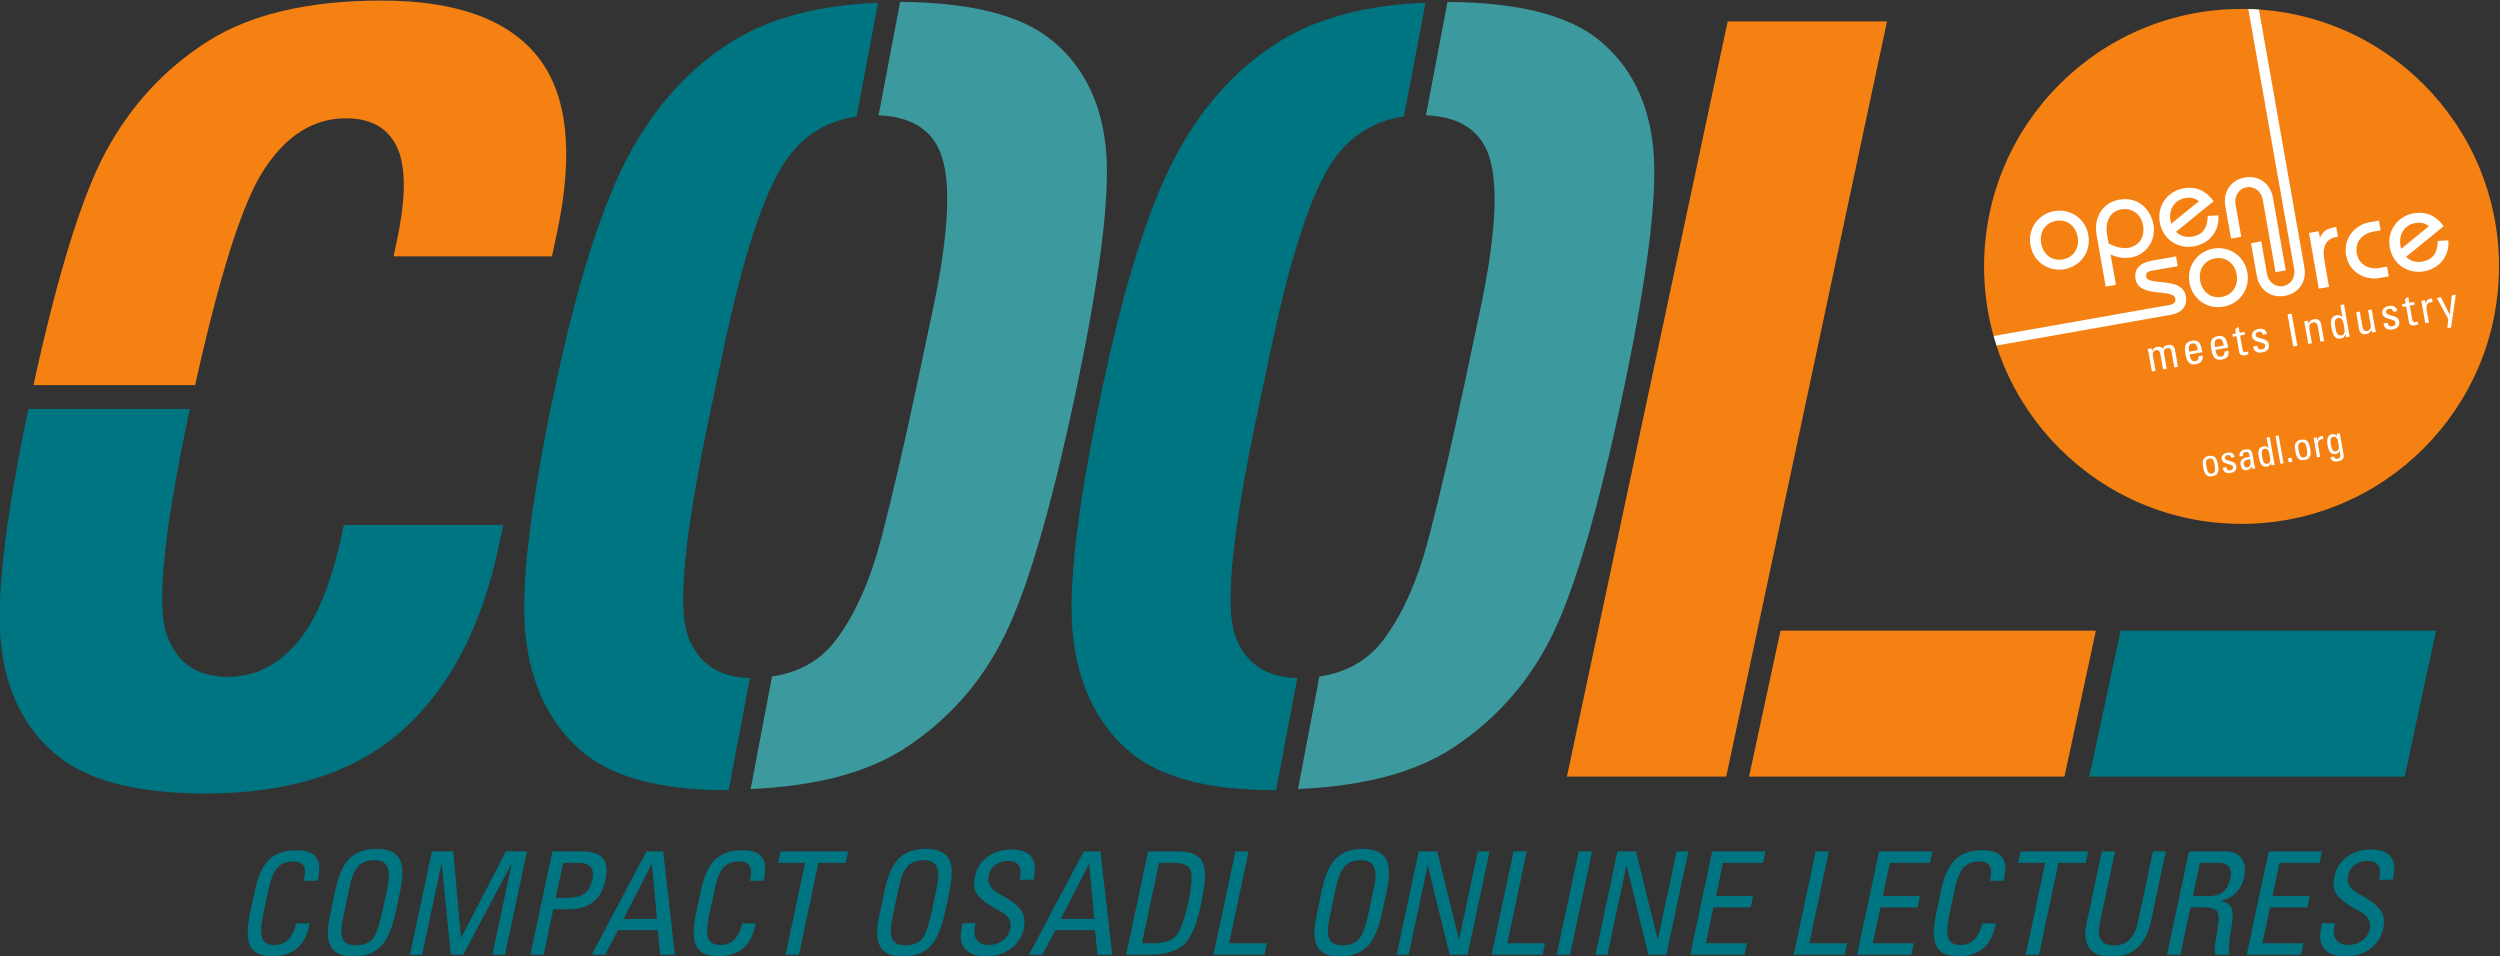
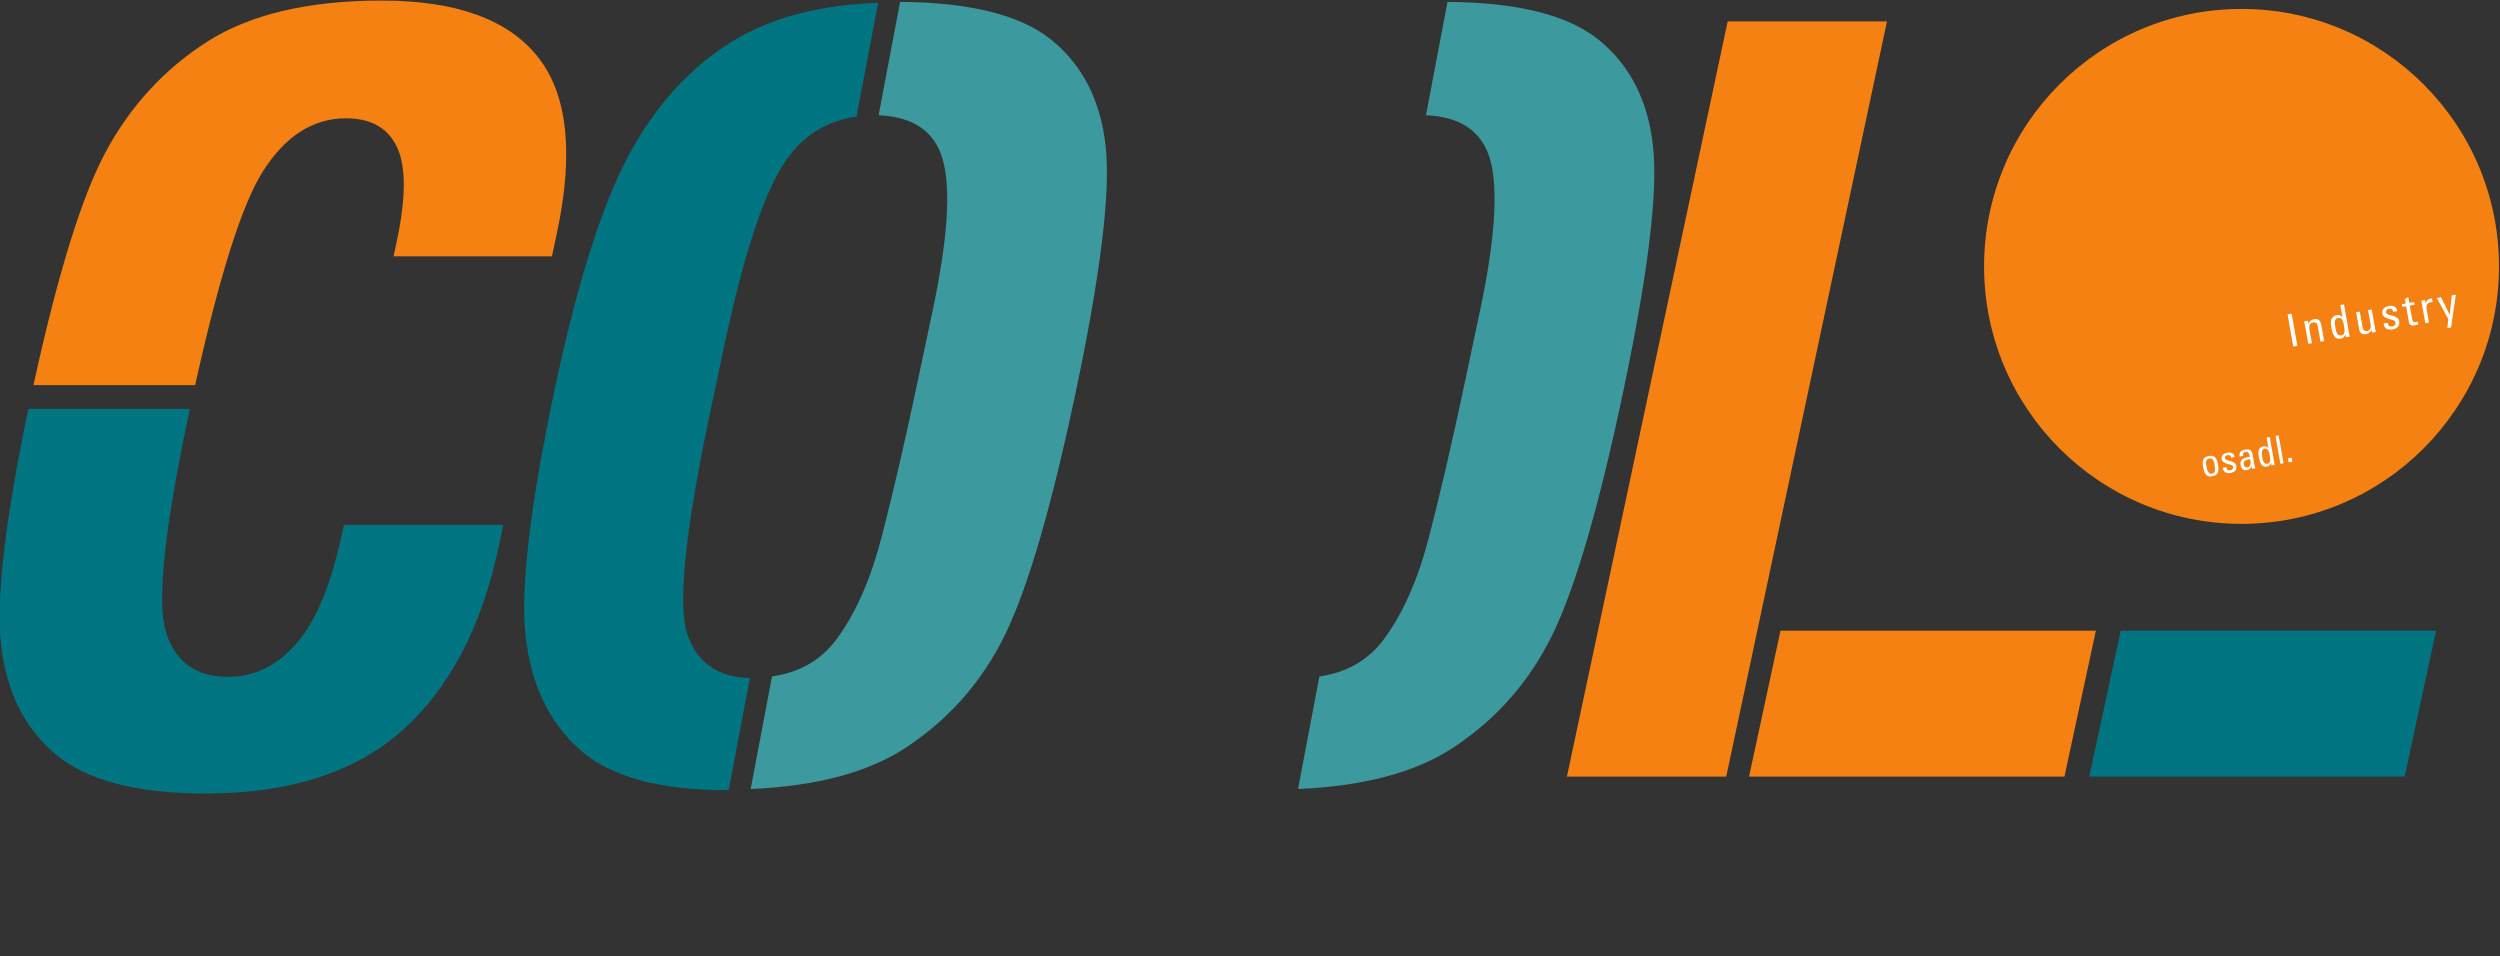
<svg xmlns="http://www.w3.org/2000/svg" viewBox="0 0 200.001 76.517" height="76.517" width="200.001" xml:space="preserve" id="svg2" version="1.1">
  <rect x="0" y="0" width="200.001" height="76.517" fill="#333333" stroke="none" />
  <defs id="defs6">
    <clipPath id="clipPath22" clipPathUnits="userSpaceOnUse">
-       <path id="path20" d="M 0,0 H 420.945 V 297.638 H 0 Z" />
-     </clipPath>
+       </clipPath>
    <clipPath id="clipPath38" clipPathUnits="userSpaceOnUse">
      <path id="path36" d="M 0,0 H 420.945 V 297.638 H 0 Z" />
    </clipPath>
    <clipPath id="clipPath98" clipPathUnits="userSpaceOnUse">
-       <path id="path96" d="M 0,0 H 420.945 V 297.638 H 0 Z" />
-     </clipPath>
+       </clipPath>
    <clipPath id="clipPath170" clipPathUnits="userSpaceOnUse">
      <path id="path168" d="M 0,0 H 420.945 V 297.638 H 0 Z" />
    </clipPath>
    <clipPath id="clipPath206" clipPathUnits="userSpaceOnUse">
-       <path id="path204" d="M 0,0 H 420.945 V 297.638 H 0 Z" />
-     </clipPath>
+       </clipPath>
  </defs>
  <g transform="matrix(0.795,0,0,-0.795,-67.626,151.033)" id="g10">
    <g id="g1134">
      <g id="g12" transform="translate(292.808,111.831)">
        <path d="M 0,0 3.164,14.687 H -28.573 L -31.737,0 h 17.392" style="fill:#f58113;fill-opacity:1;fill-rule:nonzero;stroke:none" id="path14" />
      </g>
      <g id="g16">
        <g id="g18" clip-path="url(#clipPath22)">
          <g id="g24" transform="translate(228.512,189.7)">
            <path d="m 0,0 c -5.808,-0.223 -10.713,-1.458 -14.598,-3.839 -4.295,-2.63 -7.797,-6.471 -10.507,-11.522 -2.711,-5.052 -5.194,-12.91 -7.451,-23.572 -2.494,-11.786 -3.464,-20.083 -2.909,-24.887 0.554,-4.806 2.358,-8.576 5.411,-11.313 3.053,-2.735 8.002,-4.104 14.848,-4.104 0.058,0 0.109,0.006 0.164,0.008 l 2.139,11.268 c -3.184,0.085 -5.284,1.527 -6.277,4.351 -1.026,2.911 -0.262,10.4 2.292,22.467 l 1.359,6.419 c 1.974,9.329 4.029,15.574 6.164,18.731 1.801,2.663 4.221,4.131 7.19,4.54 z" style="fill:#007582;fill-opacity:1;fill-rule:nonzero;stroke:none" id="path26" />
          </g>
        </g>
      </g>
      <g id="g28" transform="translate(258.919,187.823)">
        <path d="M 0,0 -16.176,-75.991 H -0.145 L 16.031,0 H 4.6 Z" style="fill:#f58113;fill-opacity:1;fill-rule:nonzero;stroke:none" id="path30" />
      </g>
      <g id="g32">
        <g id="g34" clip-path="url(#clipPath38)">
          <g id="g40" transform="translate(248.361,150.346)">
            <path d="m 0,0 c 2.524,11.926 3.543,20.204 3.056,24.835 -0.487,4.63 -2.312,8.224 -5.471,10.786 -3.096,2.507 -8.189,3.77 -15.221,3.821 l -2.165,-11.405 c 3.421,-0.15 5.592,-1.572 6.424,-4.36 0.877,-2.946 0.552,-8.034 -0.977,-15.258 l -1.537,-7.262 c -1.277,-6.034 -2.48,-11.225 -3.61,-15.574 -1.13,-4.351 -2.665,-7.805 -4.604,-10.365 -1.574,-2.078 -3.734,-3.268 -6.422,-3.66 l -2.15,-11.323 c 6.521,0.279 11.795,1.633 15.667,4.197 4.345,2.876 7.661,6.664 9.949,11.365 C -4.775,-19.504 -2.42,-11.436 0,0" style="fill:#3c999e;fill-opacity:1;fill-rule:nonzero;stroke:none" id="path42" />
          </g>
          <g id="g44" transform="translate(173.431,189.7)">
            <path d="m 0,0 c -5.808,-0.223 -10.713,-1.458 -14.598,-3.839 -4.295,-2.63 -7.797,-6.471 -10.507,-11.522 -2.711,-5.052 -5.194,-12.91 -7.451,-23.572 -2.494,-11.786 -3.464,-20.083 -2.909,-24.887 0.554,-4.806 2.358,-8.576 5.411,-11.313 3.053,-2.735 8.002,-4.104 14.848,-4.104 0.058,0 0.109,0.006 0.164,0.008 l 2.139,11.268 c -3.184,0.085 -5.284,1.527 -6.277,4.351 -1.026,2.911 -0.262,10.4 2.292,22.467 l 1.359,6.419 c 1.974,9.329 4.029,15.574 6.164,18.731 1.801,2.663 4.221,4.131 7.19,4.54 z" style="fill:#007582;fill-opacity:1;fill-rule:nonzero;stroke:none" id="path46" />
          </g>
          <g id="g48" transform="translate(193.279,150.346)">
            <path d="m 0,0 c 2.524,11.926 3.543,20.204 3.056,24.835 -0.487,4.63 -2.312,8.224 -5.471,10.786 -3.096,2.507 -8.189,3.77 -15.221,3.821 l -2.165,-11.405 c 3.421,-0.15 5.592,-1.572 6.424,-4.36 0.877,-2.946 0.552,-8.034 -0.977,-15.258 l -1.537,-7.262 c -1.277,-6.034 -2.48,-11.225 -3.61,-15.574 -1.13,-4.351 -2.665,-7.805 -4.604,-10.365 -1.574,-2.078 -3.734,-3.268 -6.422,-3.66 l -2.15,-11.323 c 6.521,0.279 11.795,1.633 15.667,4.197 4.345,2.876 7.661,6.664 9.949,11.365 C -4.775,-19.504 -2.42,-11.436 0,0" style="fill:#3c999e;fill-opacity:1;fill-rule:nonzero;stroke:none" id="path50" />
          </g>
          <g id="g52" transform="matrix(1,0,-0.213,-1,210.472,148.819)">
            <g id="g54" transform="translate(-78.846,-35.449)">
              <path d="m 0,0 c -3.806,-3.769 -9.44,-5.653 -16.906,-5.653 -7.394,0 -12.958,1.383 -16.69,4.146 -3.734,2.764 -6.353,6.479 -7.861,11.144 -1.443,4.468 -2.187,12.296 -2.249,23.406 h 16.268 c 0.099,-11.013 0.841,-18.22 2.241,-21.521 1.507,-3.554 3.912,-5.33 7.215,-5.33 2.512,0 4.431,0.969 5.76,2.907 1.328,1.938 1.993,5.098 1.992,9.476 v 1.507 H 5.707 V 17.713 C 5.707,9.674 3.804,3.769 0,0" style="fill:#f58113;fill-opacity:1;fill-rule:nonzero;stroke:none" id="path56" />
            </g>
          </g>
          <g id="g58" transform="matrix(1,0,-0.213,-1,210.472,148.819)">
            <g id="g60" transform="translate(-122.556,-0.007)">
              <path d="m 0,0 c 0.041,11.193 0.805,19.121 2.307,23.728 1.543,4.738 4.163,8.418 7.861,11.037 3.696,2.622 8.991,3.931 15.883,3.931 8.469,0 14.626,-2.117 18.467,-6.353 3.839,-4.235 5.761,-10.373 5.761,-18.414 V 11.668 H 34.234 v 0.862 c 0,5.098 -0.737,8.776 -2.207,11.037 -1.472,2.261 -3.537,3.392 -6.192,3.392 -3.23,0 -5.636,-1.508 -7.214,-4.523 -1.58,-3.015 -2.369,-10.445 -2.369,-22.29 0,-0.051 0.001,-0.095 0.001,-0.146 z" style="fill:#007582;fill-opacity:1;fill-rule:nonzero;stroke:none" id="path62" />
            </g>
          </g>
          <g id="g64" transform="translate(336.537,163.171)">
            <path d="m 0,0 c 0,-14.309 -11.6,-25.908 -25.909,-25.908 -14.308,0 -25.907,11.599 -25.907,25.908 0,14.309 11.599,25.908 25.907,25.908 C -11.6,25.908 0,14.309 0,0" style="fill:#f58113;fill-opacity:1;fill-rule:nonzero;stroke:none" id="path66" />
          </g>
          <g id="g68" transform="translate(306.775,142.918)">
            <path d="M 0,0 C -0.101,0.575 -0.119,1.06 0.561,1.18 1.24,1.299 1.389,0.837 1.49,0.263 1.643,-0.603 1.335,-0.785 0.92,-0.859 0.505,-0.932 0.153,-0.866 0,0 M 1.133,0.339 C 1.038,0.875 0.851,0.962 0.607,0.919 0.362,0.876 0.215,0.73 0.31,0.194 c 0.112,-0.636 0.234,-0.85 0.564,-0.792 0.33,0.058 0.371,0.301 0.259,0.937" style="fill:#ffffff;fill-opacity:1;fill-rule:nonzero;stroke:none" id="path70" />
          </g>
          <g id="g72" transform="translate(309.524,142.382)">
            <path d="m 0,0 c -0.422,-0.075 -0.72,0.065 -0.787,0.517 l 0.361,0.064 c 0.019,-0.113 0.07,-0.375 0.392,-0.319 0.19,0.034 0.32,0.157 0.285,0.358 -0.062,0.35 -1.041,0.185 -1.144,0.771 -0.037,0.206 0.029,0.558 0.58,0.655 0.35,0.062 0.678,-0.053 0.72,-0.445 L 0.053,1.538 C 0.021,1.745 -0.106,1.834 -0.309,1.798 -0.479,1.768 -0.595,1.652 -0.565,1.481 -0.504,1.136 0.472,1.316 0.578,0.718 0.653,0.287 0.388,0.068 0,0" style="fill:#ffffff;fill-opacity:1;fill-rule:nonzero;stroke:none" id="path74" />
          </g>
          <g id="g76" transform="translate(311.622,143.084)">
            <path d="M 0,0 -0.008,-0.001 C -0.065,-0.244 -0.199,-0.367 -0.444,-0.41 -0.859,-0.483 -1.027,-0.237 -1.093,0.139 -1.198,0.734 -0.62,0.863 -0.172,0.93 -0.21,1.192 -0.256,1.476 -0.597,1.416 -0.811,1.378 -0.898,1.215 -0.842,1.012 L -1.188,0.951 C -1.25,1.393 -1.044,1.585 -0.628,1.659 -0.124,1.748 0.054,1.511 0.113,1.18 L 0.279,0.237 C 0.306,0.082 0.35,-0.074 0.399,-0.222 L 0.05,-0.283 Z m -0.77,0.172 c 0.033,-0.19 0.156,-0.344 0.37,-0.306 C -0.206,-0.1 0.013,0.062 -0.13,0.69 -0.432,0.633 -0.843,0.588 -0.77,0.172" style="fill:#ffffff;fill-opacity:1;fill-rule:nonzero;stroke:none" id="path78" />
          </g>
          <g id="g80" transform="translate(313.147,145.95)">
            <path d="M 0,0 0.319,0.056 0.813,-2.747 0.494,-2.803 0.453,-2.57 0.445,-2.571 C 0.369,-2.773 0.248,-2.886 0.043,-2.922 c -0.315,-0.056 -0.654,0.013 -0.806,0.874 -0.087,0.489 -0.17,1.055 0.462,1.167 0.187,0.033 0.337,-0.025 0.472,-0.162 l 0.013,0.002 z m -0.181,-1.129 c -0.342,-0.06 -0.341,-0.339 -0.248,-0.864 0.052,-0.295 0.127,-0.721 0.527,-0.651 0.357,0.063 0.279,0.505 0.209,0.901 -0.046,0.26 -0.135,0.677 -0.488,0.614" style="fill:#ffffff;fill-opacity:1;fill-rule:nonzero;stroke:none" id="path82" />
          </g>
        </g>
      </g>
      <g id="g84" transform="translate(314.045,146.109)">
        <path d="M 0,0 0.494,-2.803 0.813,-2.747 0.319,0.056 Z" style="fill:#ffffff;fill-opacity:1;fill-rule:nonzero;stroke:none" id="path86" />
      </g>
      <g id="g88" transform="translate(315.308,143.858)">
        <path d="M 0,0 0.071,-0.404 0.436,-0.339 0.365,0.065 Z" style="fill:#ffffff;fill-opacity:1;fill-rule:nonzero;stroke:none" id="path90" />
      </g>
      <g id="g92">
        <g id="g94" clip-path="url(#clipPath98)">
          <g id="g100" transform="translate(316.05,144.553)">
            <path d="M 0,0 C -0.101,0.575 -0.119,1.06 0.561,1.18 1.24,1.299 1.389,0.837 1.49,0.263 1.643,-0.603 1.335,-0.785 0.92,-0.858 0.505,-0.932 0.153,-0.866 0,0 M 1.133,0.339 C 1.039,0.875 0.851,0.962 0.607,0.919 0.362,0.876 0.216,0.73 0.31,0.194 c 0.112,-0.636 0.234,-0.85 0.564,-0.792 0.33,0.058 0.371,0.301 0.259,0.937" style="fill:#ffffff;fill-opacity:1;fill-rule:nonzero;stroke:none" id="path102" />
          </g>
          <g id="g104" transform="translate(318.25,145.677)">
            <path d="M 0,0 0.009,0.002 C 0.088,0.324 0.244,0.388 0.554,0.443 L 0.612,0.112 C 0.554,0.11 0.497,0.112 0.439,0.102 0.086,0.04 0.043,-0.244 0.09,-0.508 l 0.204,-1.157 -0.318,-0.056 -0.346,1.96 0.318,0.056 z" style="fill:#ffffff;fill-opacity:1;fill-rule:nonzero;stroke:none" id="path106" />
          </g>
          <g id="g108" transform="translate(320.199,146.325)">
            <path d="m 0,0 0.318,0.056 0.38,-2.158 C 0.775,-2.54 0.503,-2.697 0.072,-2.773 c -0.326,-0.058 -0.65,0.054 -0.687,0.42 l 0.357,0.063 c 0.037,-0.182 0.174,-0.262 0.349,-0.231 0.222,0.039 0.319,0.196 0.283,0.398 L 0.302,-1.715 0.29,-1.717 c -0.054,-0.171 -0.217,-0.291 -0.387,-0.321 -0.532,-0.094 -0.718,0.346 -0.821,0.928 -0.159,0.901 0.285,1.039 0.444,1.067 0.206,0.036 0.385,-0.025 0.508,-0.199 l 0.008,0.001 z m -0.333,-0.29 c -0.361,-0.064 -0.297,-0.501 -0.251,-0.761 0.111,-0.629 0.281,-0.751 0.518,-0.709 0.384,0.067 0.293,0.52 0.245,0.791 -0.052,0.291 -0.113,0.749 -0.512,0.679" style="fill:#ffffff;fill-opacity:1;fill-rule:nonzero;stroke:none" id="path110" />
          </g>
          <g id="g112" transform="translate(301.03,162.131)">
            <path d="M 0,0 C -0.037,0.354 0.077,0.52 0.58,0.608 L 3.176,1.066 3.003,2.048 0.582,1.621 C -0.645,1.404 -1.242,0.756 -1.067,-0.236 -0.725,-2.177 2.748,-1.155 2.93,-2.185 2.992,-2.535 2.837,-2.755 2.358,-2.84 l -17.703,-3.121 c 0.091,-0.324 0.191,-0.643 0.294,-0.961 l 17.582,3.101 c 0.993,0.175 1.653,0.809 1.465,1.873 C 3.641,0.063 0.171,-0.971 0,0" style="fill:#ffffff;fill-opacity:1;fill-rule:nonzero;stroke:none" id="path114" />
          </g>
          <g id="g116" transform="translate(307.788,164.962)">
            <path d="M 0,0 C 1.555,0.274 3.122,-0.68 3.427,-2.41 3.732,-4.14 2.586,-5.571 1.031,-5.845 -0.524,-6.12 -2.091,-5.167 -2.396,-3.437 -2.701,-1.707 -1.555,-0.274 0,0 m 0.858,-4.863 c 1.064,0.188 1.695,1.118 1.493,2.263 -0.202,1.146 -1.113,1.804 -2.178,1.617 -1.064,-0.188 -1.695,-1.118 -1.493,-2.264 0.202,-1.145 1.113,-1.804 2.178,-1.616" style="fill:#ffffff;fill-opacity:1;fill-rule:nonzero;stroke:none" id="path118" />
          </g>
          <g id="g120" transform="translate(316.953,163.08)">
            <path d="m 0,0 -4.574,25.94 c -0.355,0.024 -0.712,0.045 -1.07,0.054 l 4.616,-26.175 c 0.152,-0.864 -0.372,-1.583 -1.109,-1.713 -0.737,-0.13 -1.475,0.367 -1.627,1.23 L -4.341,2.611 -5.37,2.429 -4.792,-0.845 c 0.259,-1.471 1.461,-2.272 2.828,-2.031 C -0.596,-2.635 0.259,-1.471 0,0" style="fill:#ffffff;fill-opacity:1;fill-rule:nonzero;stroke:none" id="path122" />
          </g>
          <g id="g124" transform="translate(317.417,166.538)">
            <path d="M 0,0 0.982,0.173 1.095,-0.47 1.118,-0.466 C 1.372,0.146 1.815,0.441 2.505,0.563 L 2.738,0.604 2.912,-0.379 2.76,-0.406 C 1.766,-0.581 1.288,-1.291 1.556,-2.812 L 2.018,-5.43 0.989,-5.611 Z" style="fill:#ffffff;fill-opacity:1;fill-rule:nonzero;stroke:none" id="path126" />
          </g>
          <g id="g128" transform="translate(324.628,166.798)">
-             <path d="m 0,0 -0.794,-0.14 c -0.971,-0.171 -1.818,-0.972 -1.608,-2.164 0.21,-1.192 1.28,-1.655 2.251,-1.484 l 0.794,0.14 0.173,-0.982 -0.982,-0.173 c -1.309,-0.231 -2.994,0.509 -3.311,2.309 -0.318,1.8 1.012,3.072 2.322,3.303 l 0.982,0.173 z" style="fill:#ffffff;fill-opacity:1;fill-rule:nonzero;stroke:none" id="path130" />
+             <path d="m 0,0 -0.794,-0.14 c -0.971,-0.171 -1.818,-0.972 -1.608,-2.164 0.21,-1.192 1.28,-1.655 2.251,-1.484 l 0.794,0.14 0.173,-0.982 -0.982,-0.173 l 0.982,0.173 z" style="fill:#ffffff;fill-opacity:1;fill-rule:nonzero;stroke:none" id="path130" />
          </g>
          <g id="g132" transform="translate(327.02,163.993)">
            <path d="M 0,0 -0.565,0.744 2.463,3.226 C 2.051,3.516 1.726,3.65 1.095,3.539 0.031,3.351 -0.601,2.42 -0.399,1.275 -0.197,0.13 0.715,-0.529 1.779,-0.341 2.995,-0.127 3.323,0.678 3.352,1.743 L 4.415,1.799 C 4.56,0.293 3.565,-1.039 1.952,-1.323 0.397,-1.598 -1.169,-0.645 -1.474,1.085 -1.779,2.815 -0.633,4.248 0.921,4.522 2.23,4.753 3.229,4.217 3.947,3.222 Z" style="fill:#ffffff;fill-opacity:1;fill-rule:nonzero;stroke:none" id="path134" />
          </g>
          <g id="g136" transform="translate(291.785,168.736)">
            <path d="m 0,0 c -1.555,-0.274 -2.701,-1.706 -2.396,-3.437 0.305,-1.73 1.872,-2.684 3.427,-2.409 1.555,0.274 2.701,1.706 2.396,3.436 C 3.122,-0.68 1.555,0.274 0,0 m 0.858,-4.864 c -1.064,-0.187 -1.975,0.472 -2.177,1.617 -0.202,1.146 0.429,2.076 1.492,2.264 C 1.238,-0.796 2.149,-1.454 2.352,-2.6 2.553,-3.745 1.922,-4.676 0.858,-4.864 M 19.173,3.381 C 17.806,3.14 16.951,1.975 17.211,0.503 l 0.577,-3.273 1.028,0.181 -0.577,3.273 c -0.152,0.865 0.372,1.584 1.107,1.713 0.736,0.13 1.476,-0.365 1.628,-1.231 l 1.29,-7.313 1.028,0.181 -1.29,7.314 c -0.26,1.472 -1.461,2.274 -2.829,2.033 m -5.302,-5.95 c -0.634,-0.112 -1.211,0.077 -1.618,0.488 l 3.786,3.076 c -0.718,0.994 -1.717,1.53 -3.025,1.3 -1.555,-0.274 -2.702,-1.707 -2.397,-3.437 0.306,-1.73 1.873,-2.684 3.427,-2.41 1.613,0.285 2.608,1.618 2.462,3.123 L 15.444,-0.484 C 15.415,-1.55 15.086,-2.355 13.871,-2.569 m -2.178,1.616 c -0.202,1.146 0.43,2.077 1.494,2.264 0.631,0.112 0.956,-0.024 1.369,-0.312 l -2.784,-2.266 c -0.032,0.1 -0.059,0.204 -0.079,0.314 M 6.547,1.154 C 4.899,0.864 3.937,-0.584 4.263,-2.432 L 5.174,-7.598 6.202,-7.417 5.665,-4.37 6.117,-4.539 C 6.12,-4.541 6.123,-4.541 6.125,-4.542 L 6.14,-4.548 v 0.001 c 0.534,-0.186 1.083,-0.207 1.638,-0.11 1.438,0.254 2.485,1.693 2.209,3.259 -0.292,1.66 -1.616,2.874 -3.44,2.552 m 0.881,-4.859 c -0.467,-0.082 -1.081,0.05 -1.5,0.24 L 5.47,-3.266 5.324,-2.437 C 5.052,-0.894 5.74,-0.002 6.721,0.171 7.82,0.365 8.734,-0.305 8.936,-1.45 9.14,-2.608 8.539,-3.509 7.428,-3.705" style="fill:#ffffff;fill-opacity:1;fill-rule:nonzero;stroke:none" id="path138" />
          </g>
          <g id="g140" transform="translate(302.736,152.801)">
            <path d="M 0,0 -0.277,1.569 C -0.317,1.798 -0.418,1.997 -0.713,1.945 -0.826,1.925 -0.966,1.831 -1.005,1.736 -1.052,1.612 -1.047,1.475 -1.032,1.389 l 0.268,-1.524 -0.367,-0.064 -0.316,1.793 C -1.475,1.751 -1.511,1.906 -1.553,2.06 l 0.39,0.069 0.05,-0.282 0.01,0.002 c 0.064,0.261 0.242,0.379 0.507,0.426 0.205,0.036 0.459,-0.006 0.58,-0.198 0.083,0.265 0.281,0.35 0.487,0.386 C 0.709,2.505 1.099,2.52 1.193,1.986 L 1.496,0.264 1.129,0.199 0.853,1.768 C 0.813,1.997 0.713,2.197 0.416,2.144 0.278,2.12 0.238,2.108 0.153,2.01 0.063,1.901 0.083,1.674 0.098,1.589 L 0.367,0.065 Z" style="fill:#ffffff;fill-opacity:1;fill-rule:nonzero;stroke:none" id="path142" />
          </g>
          <g id="g144" transform="translate(305.401,154.315)">
            <path d="m 0,0 c 0.112,-0.633 0.305,-0.728 0.592,-0.677 0.25,0.044 0.345,0.269 0.317,0.5 l 0.405,0.071 C 1.398,-0.609 1.128,-0.892 0.652,-0.976 0.173,-1.06 -0.233,-0.984 -0.41,0.016 -0.526,0.679 -0.547,1.239 0.237,1.378 0.885,1.492 1.108,1.166 1.24,0.418 L 1.275,0.225 Z M 0.834,0.434 C 0.718,1.093 0.52,1.142 0.251,1.094 0.018,1.053 -0.155,0.907 -0.049,0.278 Z" style="fill:#ffffff;fill-opacity:1;fill-rule:nonzero;stroke:none" id="path146" />
          </g>
          <g id="g148" transform="translate(308.005,154.774)">
            <path d="m 0,0 c 0.112,-0.633 0.303,-0.728 0.591,-0.678 0.25,0.045 0.345,0.27 0.317,0.501 l 0.405,0.071 C 1.397,-0.609 1.127,-0.892 0.652,-0.976 0.172,-1.061 -0.234,-0.984 -0.411,0.016 -0.527,0.678 -0.548,1.239 0.237,1.378 0.882,1.491 1.106,1.166 1.238,0.418 L 1.272,0.224 Z M 0.833,0.434 C 0.717,1.093 0.519,1.142 0.25,1.094 0.017,1.053 -0.157,0.907 -0.049,0.278 Z" style="fill:#ffffff;fill-opacity:1;fill-rule:nonzero;stroke:none" id="path150" />
          </g>
          <g id="g152" transform="translate(310.067,156.427)">
            <path d="M 0,0 -0.077,0.436 0.262,0.666 0.368,0.065 0.861,0.152 0.91,-0.125 0.417,-0.212 0.661,-1.599 c 0.026,-0.142 0.058,-0.327 0.394,-0.268 0.028,0.005 0.084,0.025 0.163,0.048 l 0.05,-0.282 C 1.148,-2.131 1.032,-2.18 0.91,-2.202 0.561,-2.263 0.379,-2.147 0.333,-1.888 l -0.284,1.611 -0.372,-0.065 -0.048,0.277 z" style="fill:#ffffff;fill-opacity:1;fill-rule:nonzero;stroke:none" id="path154" />
          </g>
          <g id="g156" transform="translate(312.709,154.513)">
            <path d="m 0,0 c -0.489,-0.086 -0.832,0.075 -0.911,0.597 l 0.418,0.074 C -0.47,0.541 -0.412,0.237 -0.04,0.302 0.18,0.341 0.331,0.483 0.289,0.716 0.218,1.12 -0.914,0.93 -1.033,1.607 -1.075,1.844 -0.998,2.251 -0.361,2.363 0.043,2.434 0.421,2.303 0.469,1.849 L 0.061,1.777 C 0.023,2.015 -0.124,2.119 -0.357,2.078 -0.554,2.044 -0.689,1.908 -0.654,1.711 -0.584,1.312 0.545,1.52 0.667,0.829 0.755,0.331 0.448,0.079 0,0" style="fill:#ffffff;fill-opacity:1;fill-rule:nonzero;stroke:none" id="path158" />
          </g>
        </g>
      </g>
      <g id="g160" transform="translate(315.26,158.347)">
        <path d="M 0,0 0.571,-3.237 0.985,-3.164 0.413,0.073 Z" style="fill:#ffffff;fill-opacity:1;fill-rule:nonzero;stroke:none" id="path162" />
      </g>
      <g id="g164">
        <g id="g166" clip-path="url(#clipPath170)">
          <g id="g172" transform="translate(318.573,155.593)">
            <path d="M 0,0 -0.277,1.569 C -0.319,1.811 -0.44,1.993 -0.754,1.938 -1.157,1.867 -1.152,1.498 -1.098,1.189 l 0.237,-1.341 -0.367,-0.065 -0.317,1.794 C -1.572,1.734 -1.61,1.889 -1.65,2.043 l 0.389,0.068 0.052,-0.29 0.018,0.004 c 0.098,0.28 0.254,0.39 0.546,0.441 C -0.161,2.352 0.011,2.082 0.09,1.634 L 0.367,0.065 Z" style="fill:#ffffff;fill-opacity:1;fill-rule:nonzero;stroke:none" id="path174" />
          </g>
          <g id="g176" transform="translate(320.572,159.283)">
            <path d="M 0,0 0.368,0.065 0.939,-3.172 0.571,-3.237 0.523,-2.968 0.514,-2.969 C 0.426,-3.202 0.286,-3.334 0.05,-3.375 c -0.364,-0.064 -0.757,0.015 -0.932,1.009 -0.1,0.566 -0.196,1.219 0.535,1.347 0.214,0.038 0.389,-0.028 0.546,-0.184 l 0.013,0.002 z m -0.21,-1.304 c -0.394,-0.069 -0.393,-0.393 -0.286,-0.998 0.06,-0.341 0.147,-0.834 0.61,-0.753 0.412,0.073 0.322,0.584 0.241,1.042 -0.053,0.3 -0.156,0.781 -0.565,0.709" style="fill:#ffffff;fill-opacity:1;fill-rule:nonzero;stroke:none" id="path178" />
          </g>
          <g id="g180" transform="translate(323.36,158.771)">
            <path d="M 0,0 0.367,0.065 0.683,-1.728 C 0.711,-1.886 0.748,-2.04 0.788,-2.195 L 0.399,-2.263 0.351,-1.991 0.338,-1.993 C 0.253,-2.22 0.057,-2.37 -0.181,-2.412 c -0.394,-0.07 -0.643,0.089 -0.711,0.475 l -0.305,1.726 0.367,0.065 0.277,-1.569 c 0.048,-0.274 0.207,-0.435 0.467,-0.389 0.197,0.035 0.417,0.226 0.351,0.602 z" style="fill:#ffffff;fill-opacity:1;fill-rule:nonzero;stroke:none" id="path182" />
          </g>
          <g id="g184" transform="translate(325.826,156.826)">
            <path d="m 0,0 c -0.488,-0.086 -0.831,0.075 -0.91,0.597 l 0.418,0.074 c 0.023,-0.13 0.081,-0.434 0.453,-0.369 0.22,0.039 0.371,0.181 0.33,0.414 -0.072,0.405 -1.204,0.214 -1.323,0.891 -0.042,0.237 0.035,0.644 0.671,0.756 0.403,0.071 0.783,-0.06 0.83,-0.514 L 0.062,1.777 C 0.024,2.015 -0.123,2.119 -0.357,2.078 -0.554,2.043 -0.688,1.908 -0.653,1.711 -0.583,1.312 0.546,1.52 0.668,0.829 0.756,0.332 0.448,0.079 0,0" style="fill:#ffffff;fill-opacity:1;fill-rule:nonzero;stroke:none" id="path186" />
          </g>
          <g id="g188" transform="translate(327.142,159.438)">
            <path d="M 0,0 -0.077,0.436 0.263,0.666 0.369,0.065 0.861,0.152 0.91,-0.125 0.418,-0.212 0.663,-1.598 c 0.025,-0.143 0.057,-0.328 0.392,-0.269 0.027,0.005 0.083,0.025 0.163,0.048 l 0.05,-0.282 c -0.12,-0.03 -0.236,-0.079 -0.357,-0.1 -0.35,-0.062 -0.532,0.054 -0.578,0.313 l -0.284,1.611 -0.372,-0.065 -0.048,0.277 z" style="fill:#ffffff;fill-opacity:1;fill-rule:nonzero;stroke:none" id="path190" />
          </g>
          <g id="g192" transform="translate(329.149,159.44)">
            <path d="M 0,0 0.009,0.002 C 0.102,0.375 0.283,0.447 0.641,0.511 L 0.708,0.129 C 0.639,0.127 0.574,0.13 0.507,0.118 0.1,0.046 0.05,-0.281 0.103,-0.587 l 0.236,-1.336 -0.368,-0.065 -0.399,2.264 0.368,0.065 z" style="fill:#ffffff;fill-opacity:1;fill-rule:nonzero;stroke:none" id="path194" />
          </g>
        </g>
      </g>
      <g id="g196" transform="translate(331.568,158.318)">
        <path d="m 0,0 0.009,0.002 0.217,1.938 0.398,0.07 -0.476,-3.301 -0.381,-0.068 0.104,0.902 -1.165,2.129 0.425,0.075 z" style="fill:#ffffff;fill-opacity:1;fill-rule:nonzero;stroke:none" id="path198" />
      </g>
      <g id="g200">
        <g id="g202" clip-path="url(#clipPath206)">
          <g id="g208" transform="matrix(1,0,-0.213,-1,210.472,148.819)">
            <g id="g210" transform="translate(-84.015,45.087)">
              <path d="m 0,0 c -0.446,-0.456 -1.145,-0.684 -2.095,-0.684 -1.181,0 -2.031,0.31 -2.549,0.929 -0.518,0.619 -0.778,1.644 -0.778,3.074 v 2.189 c 0,1.699 0.257,2.871 0.771,3.514 0.513,0.643 1.289,0.964 2.325,0.964 1.056,0 1.841,-0.256 2.355,-0.77 0.513,-0.513 0.77,-1.298 0.77,-2.354 V 6.674 H -0.569 C -0.588,8.124 -1.164,8.849 -2.297,8.849 -2.921,8.849 -3.372,8.628 -3.65,8.186 -3.929,7.745 -4.068,6.962 -4.068,5.839 v -2.52 c 0,-1.171 0.153,-1.944 0.461,-2.318 0.307,-0.375 0.772,-0.562 1.397,-0.562 0.518,0 0.897,0.135 1.137,0.403 0.24,0.269 0.36,0.73 0.36,1.383 V 2.383 H 0.67 V 2.11 C 0.67,1.159 0.446,0.456 0,0 M 8.417,0.137 C 7.889,-0.506 7.058,-0.828 5.926,-0.828 c -1.124,0 -1.947,0.307 -2.47,0.922 -0.523,0.614 -0.785,1.67 -0.785,3.168 v 2.707 c 0,1.392 0.257,2.412 0.771,3.06 0.513,0.648 1.317,0.972 2.412,0.972 1.171,0 2.023,-0.322 2.556,-0.965 C 8.942,8.393 9.209,7.217 9.209,5.508 V 3.564 C 9.209,1.922 8.945,0.78 8.417,0.137 M 4.025,2.902 C 4.025,1.999 4.169,1.342 4.457,0.929 4.745,0.516 5.234,0.31 5.926,0.31 c 0.681,0 1.173,0.218 1.476,0.655 0.302,0.437 0.453,1.121 0.453,2.052 V 5.479 C 7.855,6.986 7.711,7.93 7.423,8.309 7.135,8.688 6.631,8.878 5.911,8.878 5.22,8.878 4.733,8.659 4.45,8.222 4.166,7.786 4.025,7.049 4.025,6.012 Z m 7.531,-3.471 V 9.828 h 1.224 v -9.23 l 2.894,9.23 h 1.239 l 2.937,-9.23 v 9.23 h 1.267 V -0.569 h -2.116 l -2.664,8.727 -2.636,-8.727 z m 12.125,0 V 9.828 h 1.324 V 5.249 h 1.556 c 0.988,0 1.747,-0.235 2.275,-0.706 0.528,-0.47 0.792,-1.2 0.792,-2.189 0,-1.008 -0.238,-1.747 -0.713,-2.217 -0.475,-0.47 -1.227,-0.706 -2.254,-0.706 z m 1.324,1.152 h 1.556 c 1.161,0 1.742,0.567 1.742,1.699 0,0.634 -0.163,1.095 -0.49,1.383 -0.326,0.288 -0.854,0.432 -1.584,0.432 h -1.224 z m 8.137,-1.152 -3.298,10.397 h 1.354 l 0.763,-2.477 h 4.017 l 0.749,2.477 H 38.21 L 34.826,-0.569 Z m 2.505,6.797 h -3.369 l 1.67,-5.573 z M 44.885,0 c -0.447,-0.456 -1.145,-0.684 -2.096,-0.684 -1.18,0 -2.03,0.31 -2.548,0.929 -0.519,0.619 -0.778,1.644 -0.778,3.074 v 2.189 c 0,1.699 0.257,2.871 0.77,3.514 0.514,0.643 1.289,0.964 2.326,0.964 1.056,0 1.841,-0.256 2.354,-0.77 0.514,-0.513 0.771,-1.298 0.771,-2.354 V 6.674 h -1.368 c -0.02,1.45 -0.596,2.175 -1.728,2.175 -0.624,0 -1.075,-0.221 -1.354,-0.663 C 40.956,7.745 40.817,6.962 40.817,5.839 v -2.52 c 0,-1.171 0.153,-1.944 0.46,-2.318 0.308,-0.375 0.773,-0.562 1.397,-0.562 0.519,0 0.898,0.135 1.138,0.403 0.24,0.269 0.36,0.73 0.36,1.383 v 0.158 h 1.382 V 2.11 C 45.554,1.159 45.331,0.456 44.885,0 m 1.749,-0.569 v 1.152 h 2.722 v 9.245 h 1.339 V 0.583 h 2.736 v -1.152 z m 17.064,0.706 c -0.528,-0.643 -1.359,-0.965 -2.491,-0.965 -1.123,0 -1.947,0.307 -2.47,0.922 -0.523,0.614 -0.785,1.67 -0.785,3.168 v 2.707 c 0,1.392 0.257,2.412 0.771,3.06 0.513,0.648 1.317,0.972 2.412,0.972 1.171,0 2.023,-0.322 2.556,-0.965 C 64.224,8.393 64.49,7.217 64.49,5.508 V 3.564 c 0,-1.642 -0.264,-2.784 -0.792,-3.427 m -4.392,2.765 c 0,-0.903 0.144,-1.56 0.432,-1.973 0.288,-0.413 0.778,-0.619 1.469,-0.619 0.681,0 1.173,0.218 1.476,0.655 0.302,0.437 0.453,1.121 0.453,2.052 v 2.462 c 0,1.507 -0.144,2.451 -0.432,2.83 -0.288,0.379 -0.792,0.569 -1.512,0.569 -0.691,0 -1.178,-0.219 -1.461,-0.656 C 59.448,7.786 59.306,7.049 59.306,6.012 Z M 71.963,-0.05 c -0.48,-0.471 -1.185,-0.706 -2.116,-0.706 -0.97,0 -1.731,0.25 -2.283,0.749 -0.552,0.499 -0.828,1.171 -0.828,2.016 0,0.835 0.286,1.497 0.857,1.987 0.571,0.49 1.351,0.96 2.34,1.411 0.989,0.452 1.483,1.047 1.483,1.786 0,0.528 -0.175,0.936 -0.525,1.224 C 70.54,8.705 70.106,8.849 69.587,8.849 69.05,8.849 68.618,8.678 68.291,8.338 67.965,7.997 67.802,7.534 67.802,6.948 V 6.646 h -1.311 v 0.403 c 0,0.96 0.262,1.69 0.785,2.189 0.523,0.499 1.284,0.748 2.283,0.748 0.96,0 1.735,-0.252 2.325,-0.756 C 72.475,8.726 72.77,8.047 72.77,7.193 72.77,6.406 72.515,5.76 72.007,5.256 71.498,4.752 70.718,4.253 69.667,3.758 68.615,3.264 68.09,2.642 68.09,1.894 c 0,-0.48 0.146,-0.85 0.439,-1.109 0.293,-0.259 0.694,-0.389 1.202,-0.389 1.047,0 1.57,0.581 1.57,1.742 v 0.144 h 1.382 v -0.23 c 0,-0.931 -0.24,-1.632 -0.72,-2.102 M 77.147,-0.569 73.85,9.828 h 1.353 l 0.764,-2.477 h 4.017 l 0.749,2.477 h 1.483 L 78.832,-0.569 Z m 2.506,6.797 h -3.37 l 1.671,-5.573 z m 3.974,-6.797 V 9.828 h 2.376 c 1.421,0 2.456,-0.302 3.104,-0.907 0.648,-0.605 0.972,-1.968 0.972,-4.09 0,-1.584 -0.104,-2.716 -0.31,-3.398 -0.207,-0.682 -0.559,-1.186 -1.058,-1.512 -0.5,-0.326 -1.177,-0.49 -2.031,-0.49 z m 1.34,9.245 V 0.583 h 1.483 c 0.912,0 1.524,0.238 1.836,0.713 0.312,0.475 0.468,1.539 0.468,3.19 0,1.776 -0.164,2.918 -0.49,3.427 -0.326,0.509 -1.08,0.763 -2.261,0.763 z m 7.444,-9.245 V 9.828 h 5.127 V 8.676 h -3.802 v -9.245 z m 15.278,0.706 c -0.528,-0.643 -1.358,-0.965 -2.491,-0.965 -1.123,0 -1.947,0.307 -2.47,0.922 -0.523,0.614 -0.784,1.67 -0.784,3.168 v 2.707 c 0,1.392 0.256,2.412 0.77,3.06 0.513,0.648 1.318,0.972 2.412,0.972 1.171,0 2.023,-0.322 2.556,-0.965 0.533,-0.643 0.799,-1.819 0.799,-3.528 V 3.564 c 0,-1.642 -0.264,-2.784 -0.792,-3.427 m -4.392,2.765 c 0,-0.903 0.144,-1.56 0.432,-1.973 0.288,-0.413 0.778,-0.619 1.469,-0.619 0.682,0 1.174,0.218 1.476,0.655 0.302,0.437 0.454,1.121 0.454,2.052 v 2.462 c 0,1.507 -0.144,2.451 -0.432,2.83 -0.288,0.379 -0.792,0.569 -1.512,0.569 -0.692,0 -1.179,-0.219 -1.462,-0.656 -0.283,-0.436 -0.425,-1.173 -0.425,-2.21 z m 7.56,-3.471 V 9.828 h 1.195 V 0.814 l 4.133,9.014 h 1.8 V -0.569 h -1.181 V 8.33 l -4.089,-8.899 z m 9.547,0 V 9.828 h 5.127 V 8.676 h -3.802 v -9.245 z m 6.552,10.397 h 1.339 V -0.569 h -1.339 z m 3.902,-10.397 V 9.828 h 1.195 V 0.814 l 4.133,9.014 h 1.8 V -0.569 h -1.181 V 8.33 l -4.089,-8.899 z m 9.533,0 V 9.828 h 5.458 V 8.676 h -4.133 V 5.062 h 3.744 V 3.924 h -3.744 V 0.583 h 4.032 v -1.152 z m 10.411,0 V 9.828 h 5.126 V 8.676 h -3.801 v -9.245 z m 6.379,0 V 9.828 h 5.458 V 8.676 h -4.133 V 5.062 h 3.744 V 3.924 h -3.744 V 0.583 h 4.032 V -0.569 Z M 169.673,0 c -0.446,-0.456 -1.145,-0.684 -2.095,-0.684 -1.181,0 -2.031,0.31 -2.549,0.929 -0.518,0.619 -0.778,1.644 -0.778,3.074 v 2.189 c 0,1.699 0.257,2.871 0.771,3.514 0.513,0.643 1.289,0.964 2.325,0.964 1.056,0 1.841,-0.256 2.355,-0.77 0.513,-0.513 0.77,-1.298 0.77,-2.354 V 6.674 h -1.368 c -0.019,1.45 -0.595,2.175 -1.728,2.175 -0.624,0 -1.075,-0.221 -1.353,-0.663 -0.279,-0.441 -0.418,-1.224 -0.418,-2.347 v -2.52 c 0,-1.171 0.153,-1.944 0.461,-2.318 0.307,-0.375 0.772,-0.562 1.397,-0.562 0.518,0 0.897,0.135 1.137,0.403 0.24,0.269 0.36,0.73 0.36,1.383 v 0.158 h 1.383 V 2.11 c 0,-0.951 -0.224,-1.654 -0.67,-2.11 m 1.75,-0.569 v 1.152 h 2.721 v 9.245 h 1.339 V 0.583 h 2.736 v -1.152 z m 8.179,0 v 7.272 c 0,1.047 0.268,1.863 0.806,2.448 0.538,0.586 1.339,0.879 2.405,0.879 1.094,0 1.905,-0.303 2.434,-0.908 0.527,-0.604 0.791,-1.512 0.791,-2.721 v -6.97 h -1.296 v 7.085 c 0,0.797 -0.151,1.392 -0.453,1.786 -0.303,0.393 -0.79,0.59 -1.462,0.59 -0.624,0 -1.097,-0.189 -1.418,-0.569 -0.322,-0.379 -0.483,-0.929 -0.483,-1.649 v -7.243 z m 8.769,0 V 9.828 h 1.339 V 5.047 h 1.124 c 0.844,0 1.382,0.128 1.612,0.382 0.231,0.254 0.37,0.66 0.418,1.217 0.009,0.249 0.029,0.475 0.058,0.676 l 0.057,1.325 c 0.01,0.221 0.041,0.442 0.094,0.663 0.052,0.221 0.103,0.393 0.151,0.518 h 1.382 C 194.385,8.897 194.27,8.004 194.261,7.15 194.251,6.295 194.136,5.654 193.915,5.227 193.694,4.8 193.243,4.529 192.562,4.414 c 0.604,-0.116 1.072,-0.384 1.404,-0.807 0.331,-0.422 0.496,-0.955 0.496,-1.598 -0.009,-0.807 -0.235,-1.438 -0.676,-1.894 -0.442,-0.456 -1.028,-0.684 -1.757,-0.684 z m 3.24,1.152 c 0.48,0 0.85,0.132 1.109,0.396 0.259,0.264 0.389,0.665 0.389,1.203 0,0.556 -0.142,0.986 -0.425,1.288 -0.283,0.303 -0.737,0.454 -1.361,0.454 H 189.71 V 0.583 Z m 4.781,-1.152 V 9.828 h 5.458 V 8.676 h -4.133 V 5.062 h 3.744 V 3.924 h -3.744 V 0.583 h 4.032 v -1.152 z m 12.37,0.519 c -0.481,-0.471 -1.186,-0.706 -2.117,-0.706 -0.97,0 -1.731,0.25 -2.283,0.749 -0.552,0.499 -0.828,1.171 -0.828,2.016 0,0.835 0.286,1.497 0.857,1.987 0.571,0.49 1.351,0.96 2.34,1.411 0.989,0.452 1.483,1.047 1.483,1.786 0,0.528 -0.175,0.936 -0.525,1.224 -0.351,0.288 -0.785,0.432 -1.303,0.432 -0.538,0 -0.97,-0.171 -1.296,-0.511 -0.327,-0.341 -0.49,-0.804 -0.49,-1.39 V 6.646 h -1.31 v 0.403 c 0,0.96 0.261,1.69 0.784,2.189 0.523,0.499 1.284,0.748 2.283,0.748 0.96,0 1.735,-0.252 2.325,-0.756 0.591,-0.504 0.886,-1.183 0.886,-2.037 0,-0.787 -0.255,-1.433 -0.763,-1.937 -0.509,-0.504 -1.289,-1.003 -2.34,-1.498 -1.051,-0.494 -1.577,-1.116 -1.577,-1.864 0,-0.48 0.146,-0.85 0.439,-1.109 0.293,-0.259 0.694,-0.389 1.203,-0.389 1.046,0 1.569,0.581 1.569,1.742 v 0.144 h 1.383 v -0.23 c 0,-0.931 -0.241,-1.632 -0.72,-2.102" style="fill:#007582;fill-opacity:1;fill-rule:nonzero;stroke:none" id="path212" />
            </g>
          </g>
        </g>
      </g>
      <g id="g214" transform="translate(327.042,111.831)">
        <path d="M 0,0 3.164,14.687 H -28.573 L -31.737,0 h 17.392" style="fill:#007582;fill-opacity:1;fill-rule:nonzero;stroke:none" id="path216" />
      </g>
    </g>
  </g>
</svg>